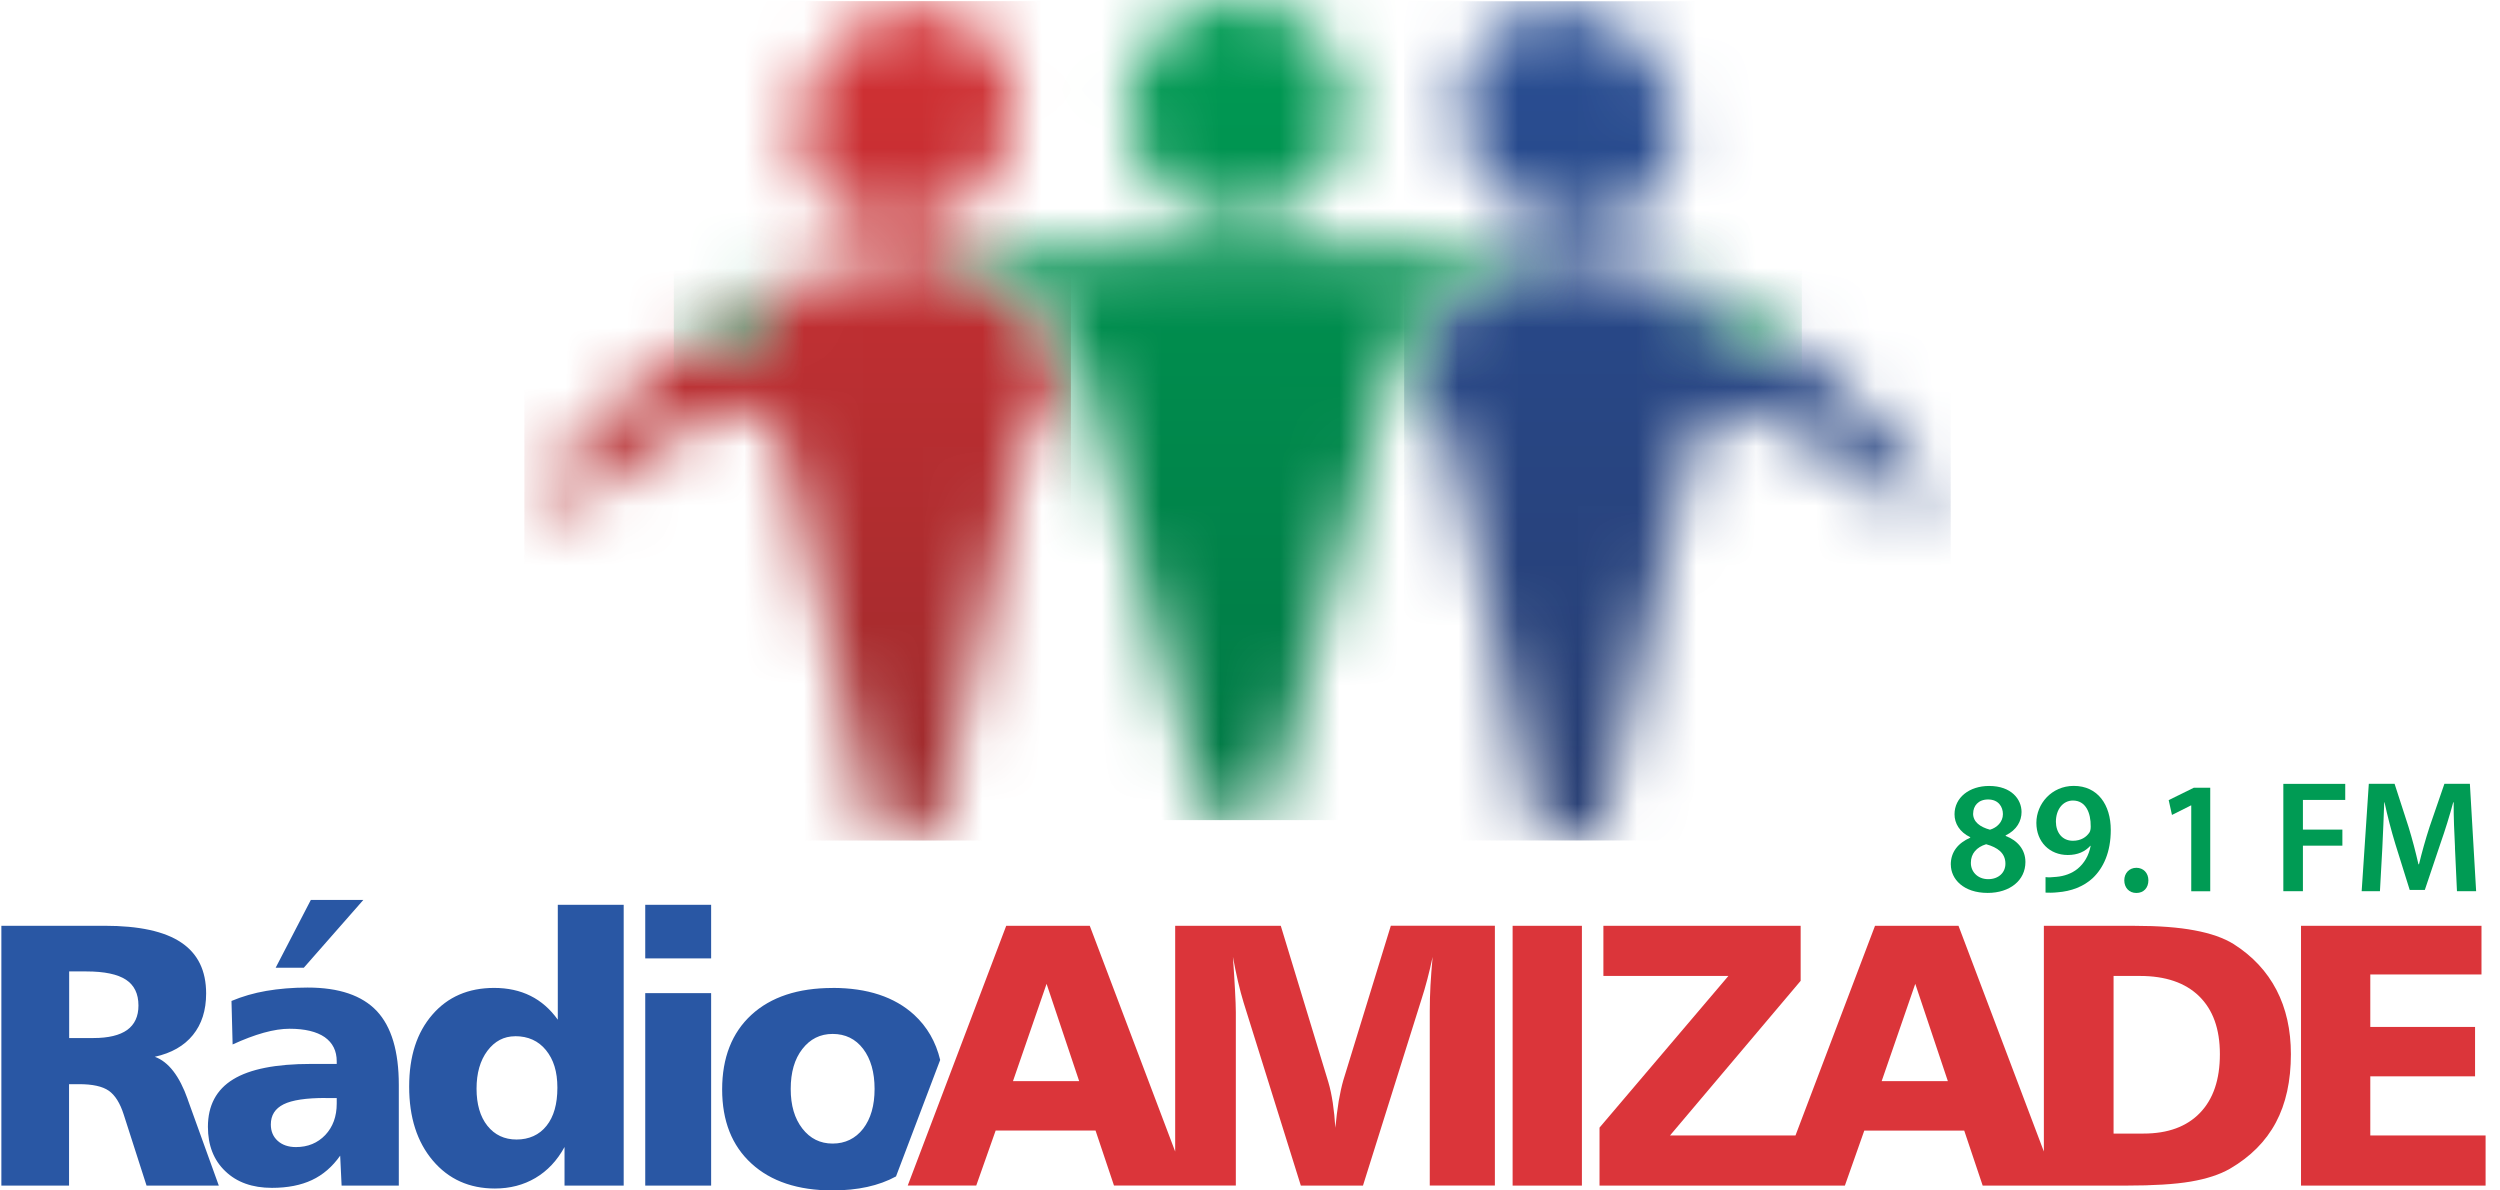
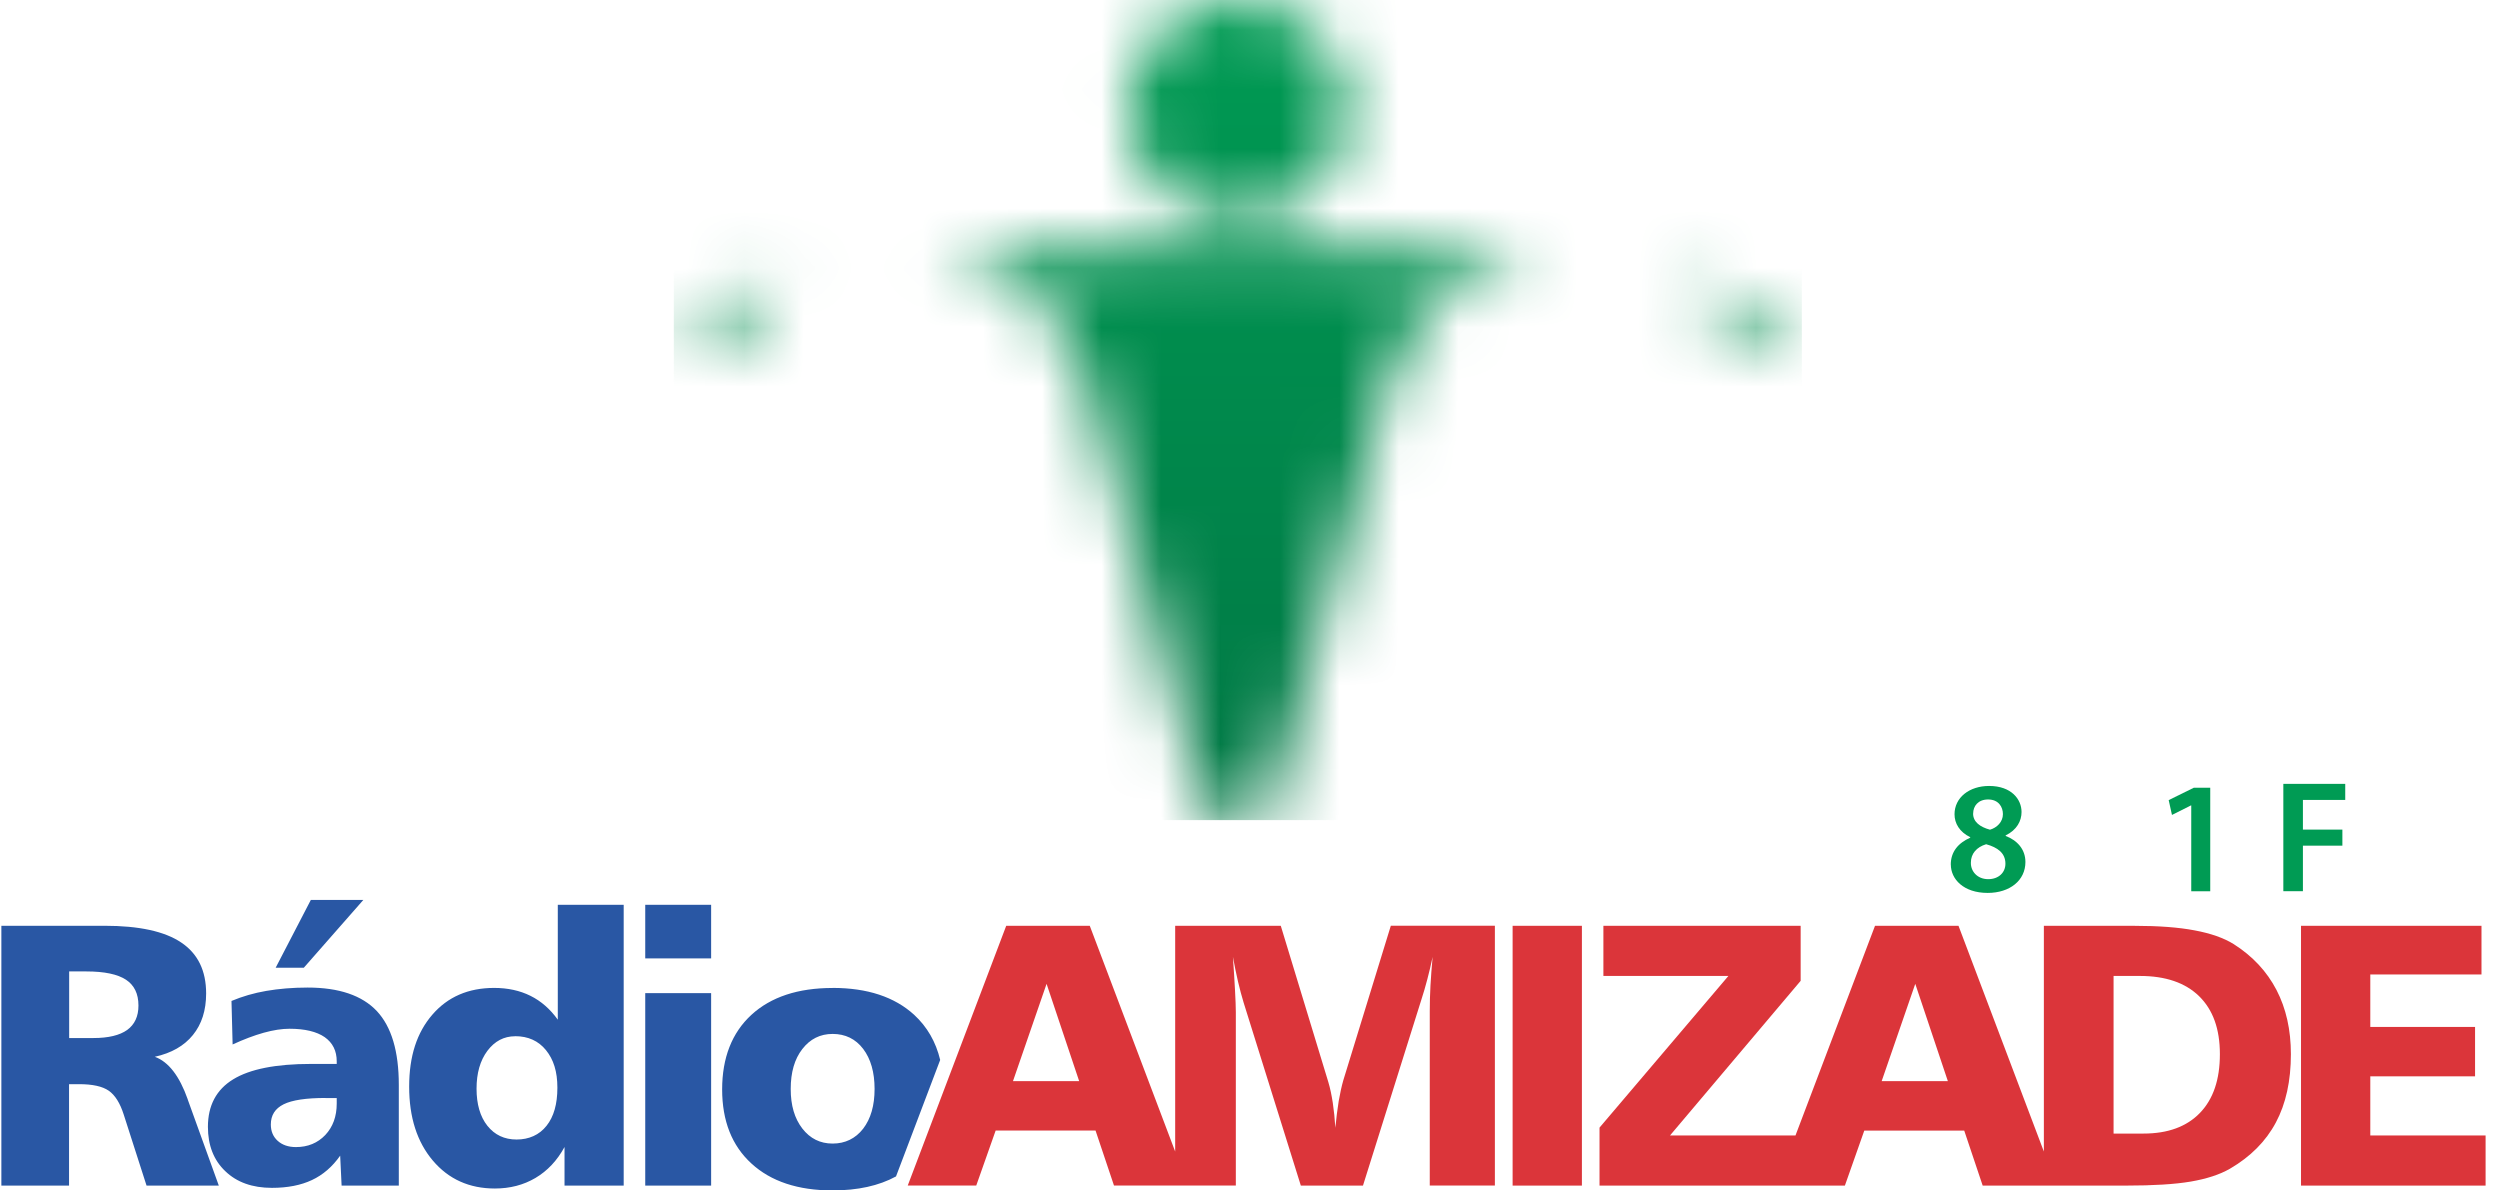
<svg xmlns="http://www.w3.org/2000/svg" width="42" height="20" viewBox="0 0 42 20" fill="none">
  <g clip-path="url(#clip0_1266_13985)">
    <mask id="mask0_1266_13985" style="mask-type:luminance" maskUnits="userSpaceOnUse" x="9" y="0" width="9" height="15">
-       <path d="M14.729 14.121L13.276 7.956C13.026 6.845 12.724 6.477 11.19 7.389C10.796 7.623 10.404 7.912 10.042 8.217C9.272 8.866 8.807 8.529 9.497 7.705C10.154 6.92 10.762 6.312 11.361 5.839C11.753 5.927 12.187 5.831 12.547 5.583C12.775 5.427 13.231 5.051 13.323 4.724C13.918 4.504 14.542 4.364 15.231 4.267C15.356 4.257 15.479 4.249 15.599 4.242C16.985 4.612 17.658 5.531 17.943 6.243C17.962 6.291 17.976 6.342 17.988 6.4C17.385 6.734 17.129 7.645 17.09 7.936L15.732 14.011C15.397 14.046 15.062 14.084 14.727 14.121M15.231 0.129C16.232 0.019 17.044 0.791 17.044 1.806C17.044 2.822 16.232 3.697 15.231 3.808C14.23 3.919 13.418 3.225 13.418 2.211C13.418 1.196 14.23 0.24 15.231 0.129Z" fill="white" />
-     </mask>
+       </mask>
    <g mask="url(#mask0_1266_13985)">
      <path d="M17.991 0.019H8.809V14.121H17.991V0.019Z" fill="url(#paint0_linear_1266_13985)" />
    </g>
    <mask id="mask1_1266_13985" style="mask-type:luminance" maskUnits="userSpaceOnUse" x="23" y="0" width="10" height="15">
      <path d="M26.855 14.121L28.307 7.956C28.556 6.845 28.859 6.477 30.393 7.389C30.787 7.623 31.178 7.912 31.541 8.217C32.311 8.866 32.776 8.529 32.086 7.705C31.429 6.919 30.821 6.312 30.221 5.839C29.829 5.928 29.395 5.832 29.033 5.583C28.805 5.427 28.348 5.051 28.257 4.723C27.664 4.504 27.04 4.364 26.352 4.267C26.227 4.257 26.104 4.249 25.984 4.242C24.921 4.526 24.052 5.211 23.639 6.243C23.62 6.291 23.606 6.342 23.594 6.401C24.197 6.734 24.453 7.645 24.492 7.936L25.85 14.011C26.185 14.046 26.52 14.084 26.855 14.121M26.349 0.132C27.35 0.244 28.162 1.197 28.162 2.211C28.162 3.226 27.35 3.924 26.349 3.811C25.348 3.699 24.536 2.822 24.536 1.807C24.536 0.792 25.348 0.021 26.349 0.132Z" fill="white" />
    </mask>
    <g mask="url(#mask1_1266_13985)">
-       <path d="M32.772 0.021H23.59V14.12H32.772V0.021Z" fill="url(#paint1_linear_1266_13985)" />
-     </g>
+       </g>
    <mask id="mask2_1266_13985" style="mask-type:luminance" maskUnits="userSpaceOnUse" x="11" y="0" width="20" height="14">
      <path d="M11.317 5.678C11.924 5.24 12.521 4.926 13.158 4.699C13.192 4.975 12.685 5.393 12.488 5.528C12.127 5.775 11.727 5.852 11.316 5.678M30.268 5.678C29.662 5.24 29.064 4.926 28.427 4.699C28.394 4.975 28.9 5.393 29.098 5.528C29.458 5.775 29.858 5.852 30.269 5.678H30.268ZM20.301 13.778C20.628 13.776 20.957 13.775 21.285 13.776C21.625 12.548 21.965 11.319 22.304 10.091C22.644 8.868 22.985 7.644 23.324 6.423C23.518 5.722 24.165 4.591 25.788 4.235C23.88 4.206 22.275 4.156 20.793 4.137C19.309 4.156 17.705 4.205 15.796 4.235C17.42 4.591 18.065 5.722 18.26 6.423C18.599 7.644 18.94 8.867 19.279 10.091C19.62 11.32 19.959 12.549 20.299 13.777L20.301 13.778ZM20.794 0C21.811 0 22.63 0.853 22.63 1.869C22.63 2.885 21.81 3.678 20.794 3.678C19.778 3.678 18.955 2.884 18.955 1.868C18.955 0.852 19.777 0 20.794 0Z" fill="white" />
    </mask>
    <g mask="url(#mask2_1266_13985)">
      <path d="M30.271 0H11.32V13.778H30.271V0Z" fill="url(#paint2_linear_1266_13985)" />
    </g>
    <path d="M13.988 16.597C14.572 16.597 15.028 16.748 15.357 17.048C15.576 17.25 15.722 17.502 15.795 17.807L15.053 19.764C14.765 19.921 14.41 19.999 13.988 19.999C13.406 19.999 12.952 19.848 12.624 19.547C12.296 19.247 12.132 18.831 12.132 18.302C12.132 17.772 12.296 17.35 12.624 17.049C12.951 16.749 13.406 16.598 13.988 16.598M13.988 17.37C13.779 17.37 13.61 17.455 13.479 17.624C13.348 17.792 13.284 18.016 13.284 18.294C13.284 18.573 13.349 18.79 13.479 18.959C13.61 19.128 13.779 19.212 13.988 19.212C14.198 19.212 14.372 19.128 14.501 18.962C14.629 18.795 14.693 18.573 14.693 18.294C14.693 18.016 14.629 17.789 14.501 17.621C14.373 17.453 14.201 17.37 13.988 17.37V17.37ZM10.84 15.201H11.947V16.101H10.84V15.201ZM10.84 16.685H11.947V19.918H10.84V16.685ZM9.371 15.201H10.478V19.918H9.484V19.27C9.36 19.497 9.198 19.67 8.995 19.79C8.795 19.908 8.568 19.967 8.314 19.967C7.884 19.967 7.536 19.81 7.271 19.497C7.006 19.183 6.874 18.771 6.874 18.256C6.874 17.741 7.004 17.347 7.263 17.047C7.522 16.747 7.868 16.597 8.302 16.597C8.529 16.597 8.733 16.641 8.912 16.73C9.091 16.819 9.244 16.953 9.371 17.131V15.2V15.201ZM8.655 17.409C8.466 17.409 8.311 17.491 8.188 17.654C8.066 17.818 8.006 18.03 8.006 18.29C8.006 18.549 8.066 18.76 8.188 18.913C8.311 19.067 8.474 19.144 8.679 19.144C8.884 19.144 9.06 19.068 9.182 18.913C9.304 18.761 9.364 18.547 9.364 18.274C9.364 18.001 9.3 17.8 9.172 17.642C9.045 17.486 8.872 17.408 8.655 17.408V17.409ZM5.222 15.119H6.104L5.104 16.258H4.631L5.222 15.119ZM6.7 18.226V19.918H5.739L5.715 19.415C5.584 19.601 5.426 19.738 5.24 19.825C5.055 19.912 4.831 19.956 4.568 19.956C4.24 19.956 3.979 19.863 3.785 19.676C3.59 19.491 3.493 19.241 3.493 18.931C3.493 18.573 3.634 18.306 3.917 18.133C4.199 17.96 4.635 17.874 5.223 17.874H5.657V17.831C5.657 17.654 5.59 17.52 5.455 17.424C5.32 17.331 5.122 17.283 4.864 17.283C4.737 17.283 4.592 17.305 4.43 17.35C4.269 17.395 4.095 17.461 3.908 17.547L3.889 16.816C4.07 16.74 4.265 16.683 4.474 16.647C4.685 16.611 4.915 16.591 5.167 16.591C5.696 16.591 6.083 16.723 6.331 16.986C6.577 17.25 6.7 17.662 6.7 18.226ZM5.468 18.446C5.143 18.446 4.908 18.481 4.765 18.552C4.621 18.624 4.55 18.736 4.55 18.892C4.55 19.006 4.589 19.097 4.665 19.166C4.741 19.235 4.845 19.271 4.971 19.271C5.172 19.271 5.336 19.203 5.465 19.068C5.592 18.933 5.657 18.757 5.657 18.54V18.448H5.469L5.468 18.446ZM0.023 15.553H1.757C2.335 15.553 2.765 15.646 3.044 15.834C3.324 16.021 3.463 16.307 3.463 16.69C3.463 16.973 3.389 17.206 3.241 17.388C3.093 17.571 2.88 17.692 2.601 17.754C2.831 17.838 3.015 18.076 3.154 18.469V18.472L3.676 19.918H2.462L2.078 18.723C2.017 18.532 1.933 18.398 1.827 18.324C1.72 18.25 1.554 18.214 1.329 18.214H1.16V19.918H0.023V15.553ZM1.162 16.32V17.439H1.571C1.822 17.439 2.011 17.393 2.137 17.303C2.263 17.211 2.326 17.075 2.326 16.893C2.326 16.695 2.256 16.551 2.116 16.459C1.976 16.367 1.754 16.32 1.451 16.32H1.162Z" fill="#2957A4" />
    <path d="M35.508 16.396V19.044H36.011C36.42 19.044 36.736 18.928 36.959 18.697C37.183 18.465 37.294 18.137 37.294 17.71C37.294 17.284 37.177 16.964 36.946 16.737C36.713 16.509 36.38 16.396 35.95 16.396H35.508ZM32.177 16.527L31.612 18.163H32.724L32.176 16.527H32.177ZM26.939 15.553H30.251V16.478L28.056 19.076H30.164L31.5 15.554H32.903L34.337 19.346V15.554H35.866C36.265 15.554 36.599 15.579 36.868 15.63C37.137 15.68 37.357 15.756 37.526 15.861C37.844 16.063 38.083 16.32 38.245 16.631C38.406 16.941 38.487 17.3 38.487 17.71C38.487 18.16 38.403 18.543 38.234 18.859C38.066 19.174 37.809 19.433 37.462 19.635C37.29 19.734 37.07 19.805 36.802 19.851C36.534 19.896 36.175 19.918 35.721 19.918H33.309L32.999 18.994H31.32L30.994 19.918H26.872V18.944L29.037 16.396H26.937V15.553H26.939ZM25.412 15.553H26.576V19.918H25.412V15.553ZM17.583 16.527L17.018 18.163H18.13L17.582 16.527H17.583ZM16.905 15.553H18.308L19.743 19.346V15.553H21.517L22.315 18.176C22.347 18.281 22.371 18.399 22.391 18.528C22.41 18.658 22.425 18.797 22.434 18.947C22.449 18.786 22.468 18.637 22.49 18.5C22.514 18.364 22.539 18.248 22.567 18.151L23.366 15.552H25.114V19.917H24.02V16.987C24.02 16.848 24.024 16.704 24.032 16.554C24.041 16.405 24.052 16.245 24.068 16.076C24.041 16.207 24.01 16.332 23.979 16.452C23.948 16.571 23.915 16.684 23.88 16.791L22.898 19.918H21.854L20.893 16.844C20.861 16.737 20.828 16.618 20.798 16.488C20.768 16.358 20.74 16.221 20.713 16.075C20.728 16.281 20.739 16.468 20.748 16.632C20.757 16.797 20.762 16.922 20.762 17.006V19.917H18.715L18.405 18.993H16.727L16.401 19.917H15.25L16.905 15.552L16.905 15.553ZM38.657 15.553H41.689V16.371H39.821V17.252H41.581V18.082H39.821V19.076H41.758V19.918H38.657V15.553Z" fill="#DB353A" />
    <path d="M32.773 14.526C32.773 14.309 32.899 14.162 33.1 14.073V14.065C32.919 13.977 32.836 13.832 32.836 13.68C32.836 13.397 33.087 13.204 33.417 13.204C33.791 13.204 33.962 13.428 33.962 13.642C33.962 13.79 33.885 13.942 33.695 14.035V14.044C33.885 14.116 34.027 14.265 34.027 14.482C34.027 14.792 33.764 15.001 33.393 15.001C32.986 15.001 32.774 14.768 32.774 14.525L32.773 14.526ZM33.691 14.509C33.691 14.332 33.56 14.236 33.367 14.183C33.205 14.232 33.111 14.344 33.111 14.489C33.105 14.636 33.218 14.77 33.402 14.77C33.576 14.77 33.691 14.66 33.691 14.51L33.691 14.509ZM33.148 13.667C33.148 13.808 33.265 13.894 33.432 13.939C33.549 13.905 33.649 13.808 33.649 13.677C33.649 13.557 33.576 13.431 33.4 13.431C33.234 13.431 33.149 13.541 33.149 13.667H33.148Z" fill="#009B54" />
-     <path d="M34.367 14.736C34.419 14.742 34.469 14.739 34.549 14.731C34.677 14.72 34.806 14.675 34.902 14.597C35.014 14.505 35.092 14.375 35.123 14.211L35.118 14.209C35.029 14.307 34.907 14.364 34.738 14.364C34.435 14.364 34.211 14.144 34.211 13.824C34.211 13.504 34.468 13.203 34.839 13.203C35.243 13.203 35.461 13.521 35.461 13.944C35.461 14.316 35.338 14.581 35.158 14.752C35.005 14.894 34.797 14.974 34.564 14.991C34.489 14.999 34.414 14.999 34.365 14.996V14.736H34.367ZM34.539 13.806C34.541 13.985 34.643 14.125 34.825 14.125C34.959 14.125 35.054 14.063 35.106 13.98C35.116 13.959 35.124 13.932 35.124 13.887C35.127 13.652 35.039 13.449 34.825 13.449C34.659 13.449 34.539 13.596 34.539 13.807V13.806Z" fill="#009B54" />
-     <path d="M35.688 14.79C35.688 14.668 35.773 14.579 35.891 14.579C36.008 14.579 36.093 14.665 36.093 14.79C36.093 14.916 36.013 15.002 35.891 15.002C35.768 15.002 35.688 14.911 35.688 14.79Z" fill="#009B54" />
-     <path d="M36.813 13.531H36.808L36.489 13.691L36.434 13.442L36.856 13.234H37.132V14.973H36.813V13.531Z" fill="#009B54" />
+     <path d="M36.813 13.531H36.808L36.489 13.691L36.434 13.442L36.856 13.234H37.132V14.973H36.813Z" fill="#009B54" />
    <path d="M38.359 13.169H39.4V13.439H38.689V13.937H39.352V14.207H38.689V14.972H38.36V13.168L38.359 13.169Z" fill="#009B54" />
-     <path d="M41.244 14.236C41.233 14.004 41.219 13.723 41.222 13.479H41.214C41.155 13.699 41.08 13.942 41 14.169L40.737 14.951H40.483L40.242 14.18C40.172 13.95 40.108 13.704 40.06 13.479H40.055C40.046 13.714 40.036 14 40.023 14.247L39.983 14.972H39.676L39.796 13.168H40.229L40.464 13.894C40.529 14.105 40.584 14.319 40.63 14.52H40.639C40.687 14.324 40.748 14.102 40.817 13.891L41.066 13.168H41.494L41.599 14.972H41.277L41.243 14.236H41.244Z" fill="#009B54" />
  </g>
  <defs>
    <linearGradient id="paint0_linear_1266_13985" x1="13.4" y1="12.922" x2="13.4" y2="-1.152" gradientUnits="userSpaceOnUse">
      <stop stop-color="#A02B2D" />
      <stop offset="1" stop-color="#D83135" />
    </linearGradient>
    <linearGradient id="paint1_linear_1266_13985" x1="28.181" y1="-1.145" x2="28.181" y2="12.922" gradientUnits="userSpaceOnUse">
      <stop stop-color="#295097" />
      <stop offset="1" stop-color="#273E74" />
    </linearGradient>
    <linearGradient id="paint2_linear_1266_13985" x1="20.795" y1="13.778" x2="20.795" y2="0" gradientUnits="userSpaceOnUse">
      <stop stop-color="#007744" />
      <stop offset="1" stop-color="#009B54" />
    </linearGradient>
    <clipPath id="clip0_1266_13985">
      <rect width="41.734" height="20" fill="white" transform="translate(0.023)" />
    </clipPath>
  </defs>
</svg>